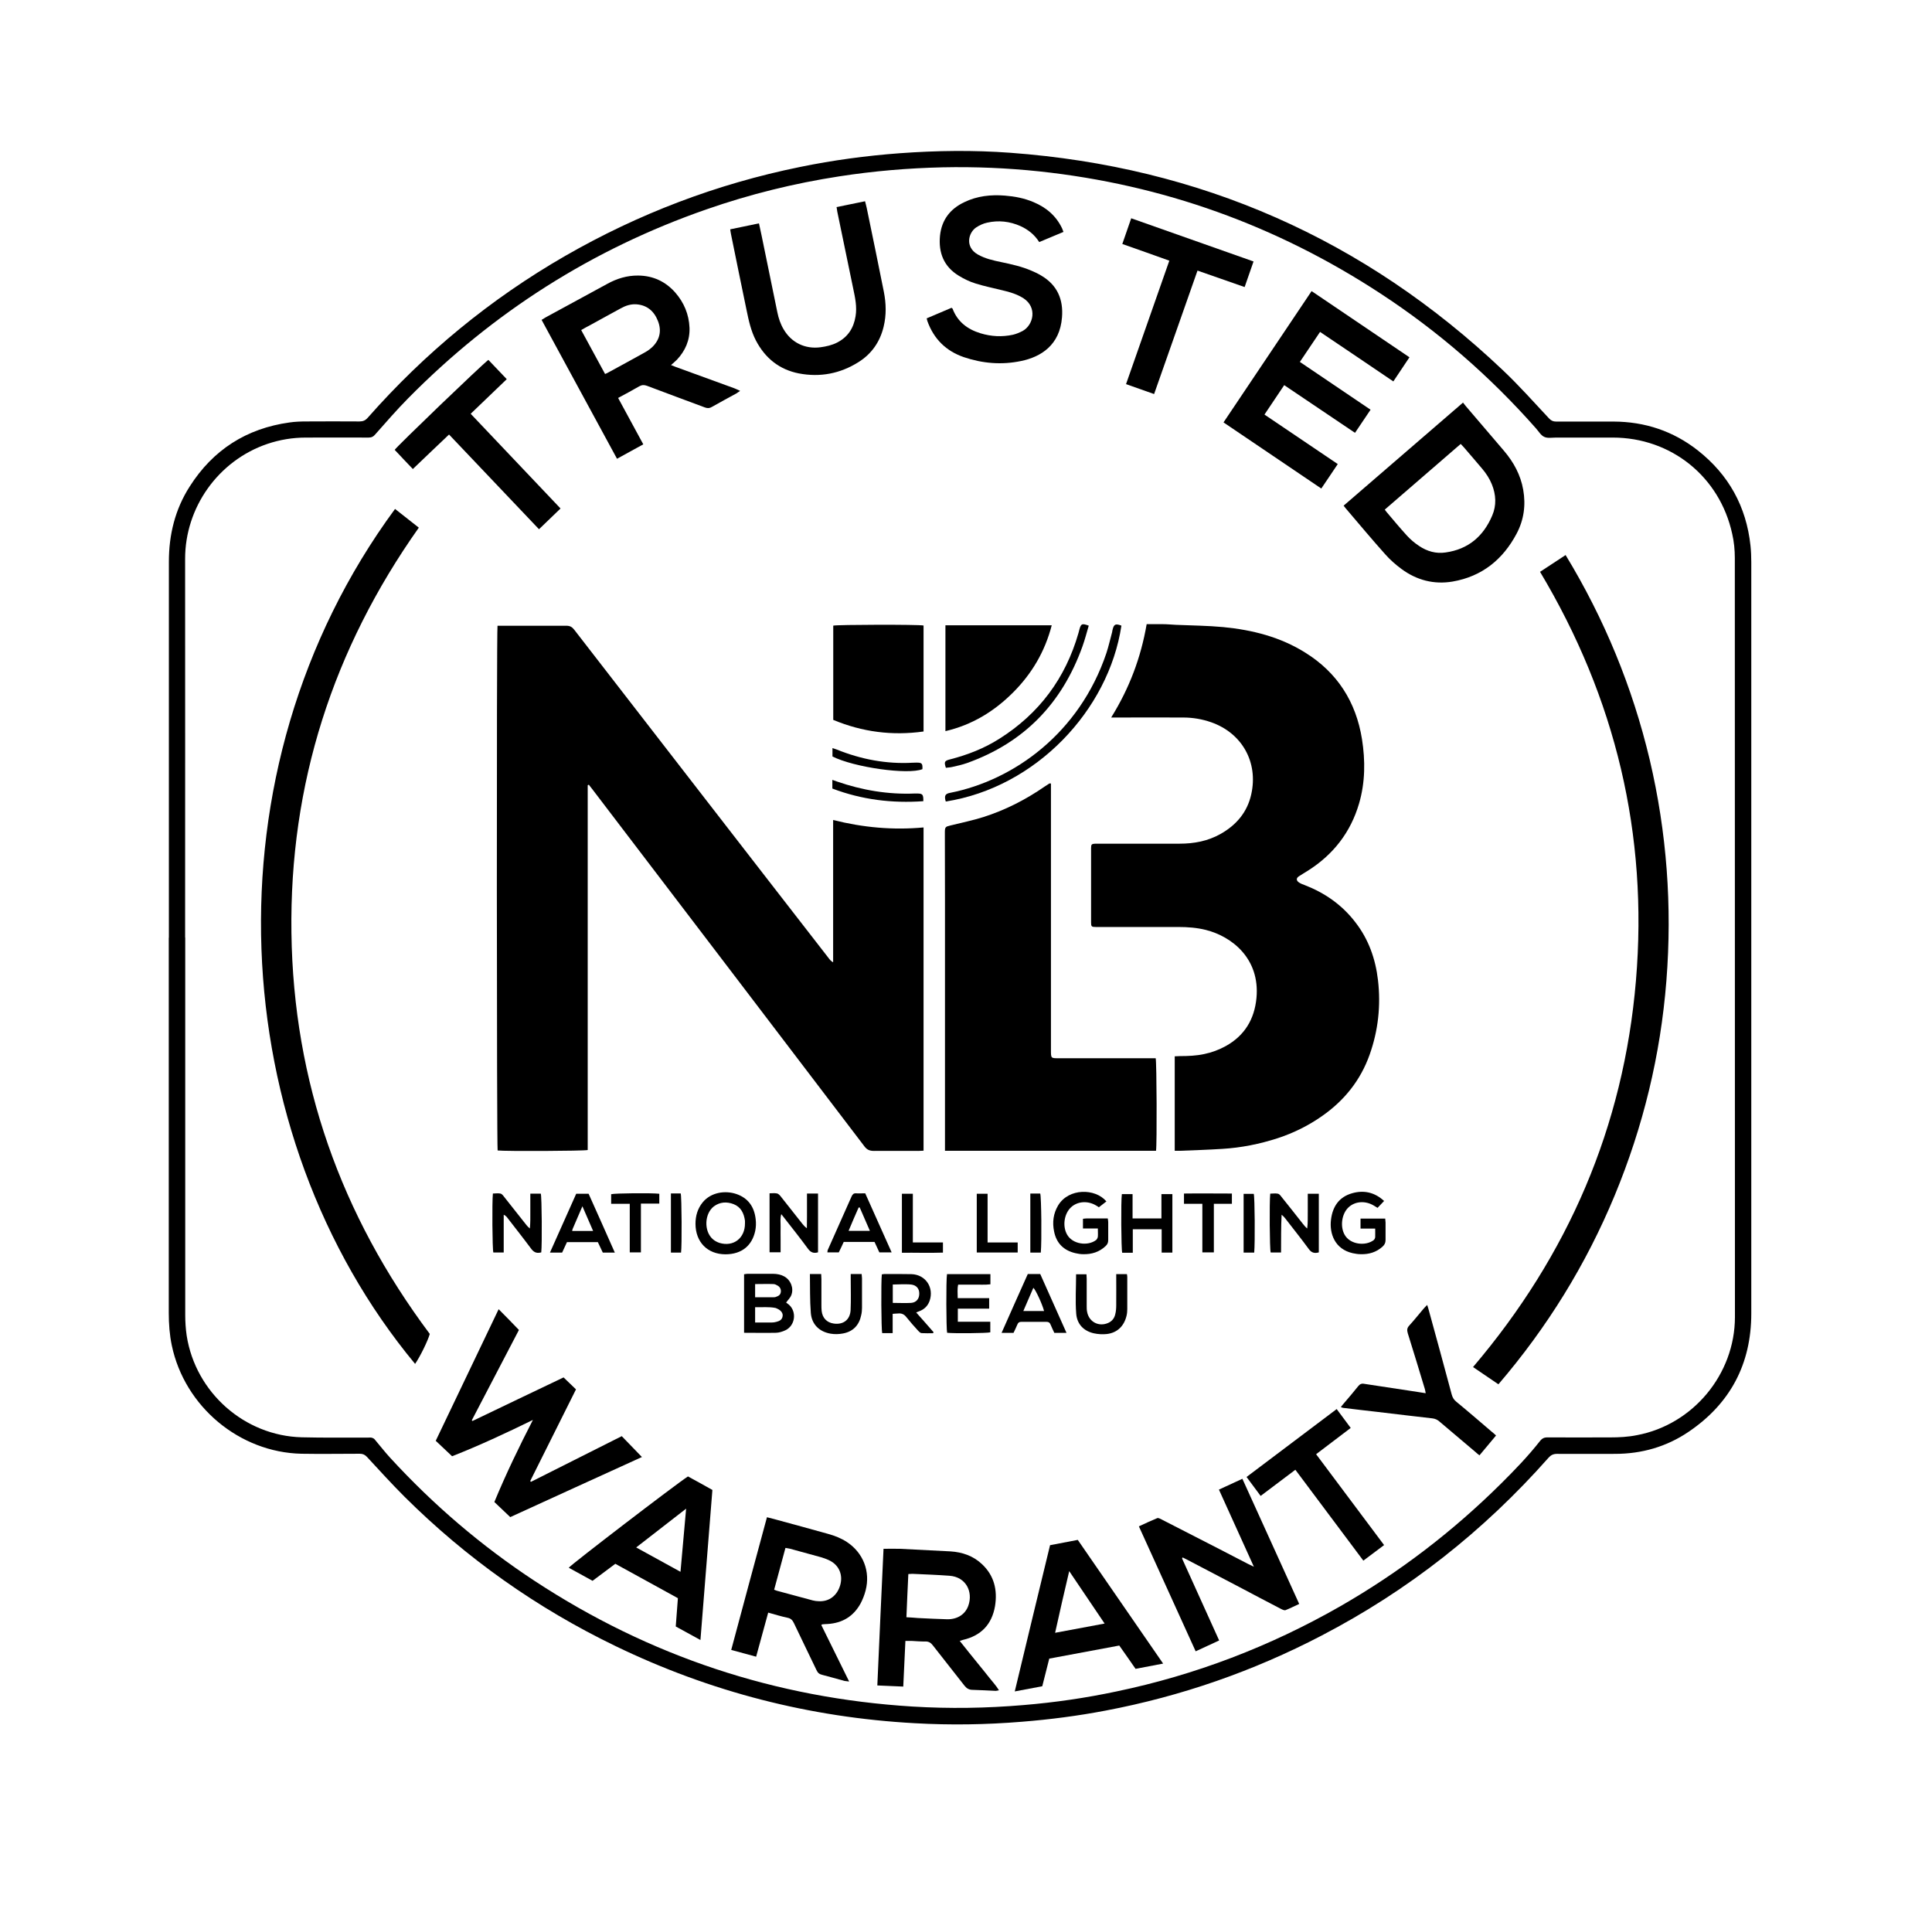
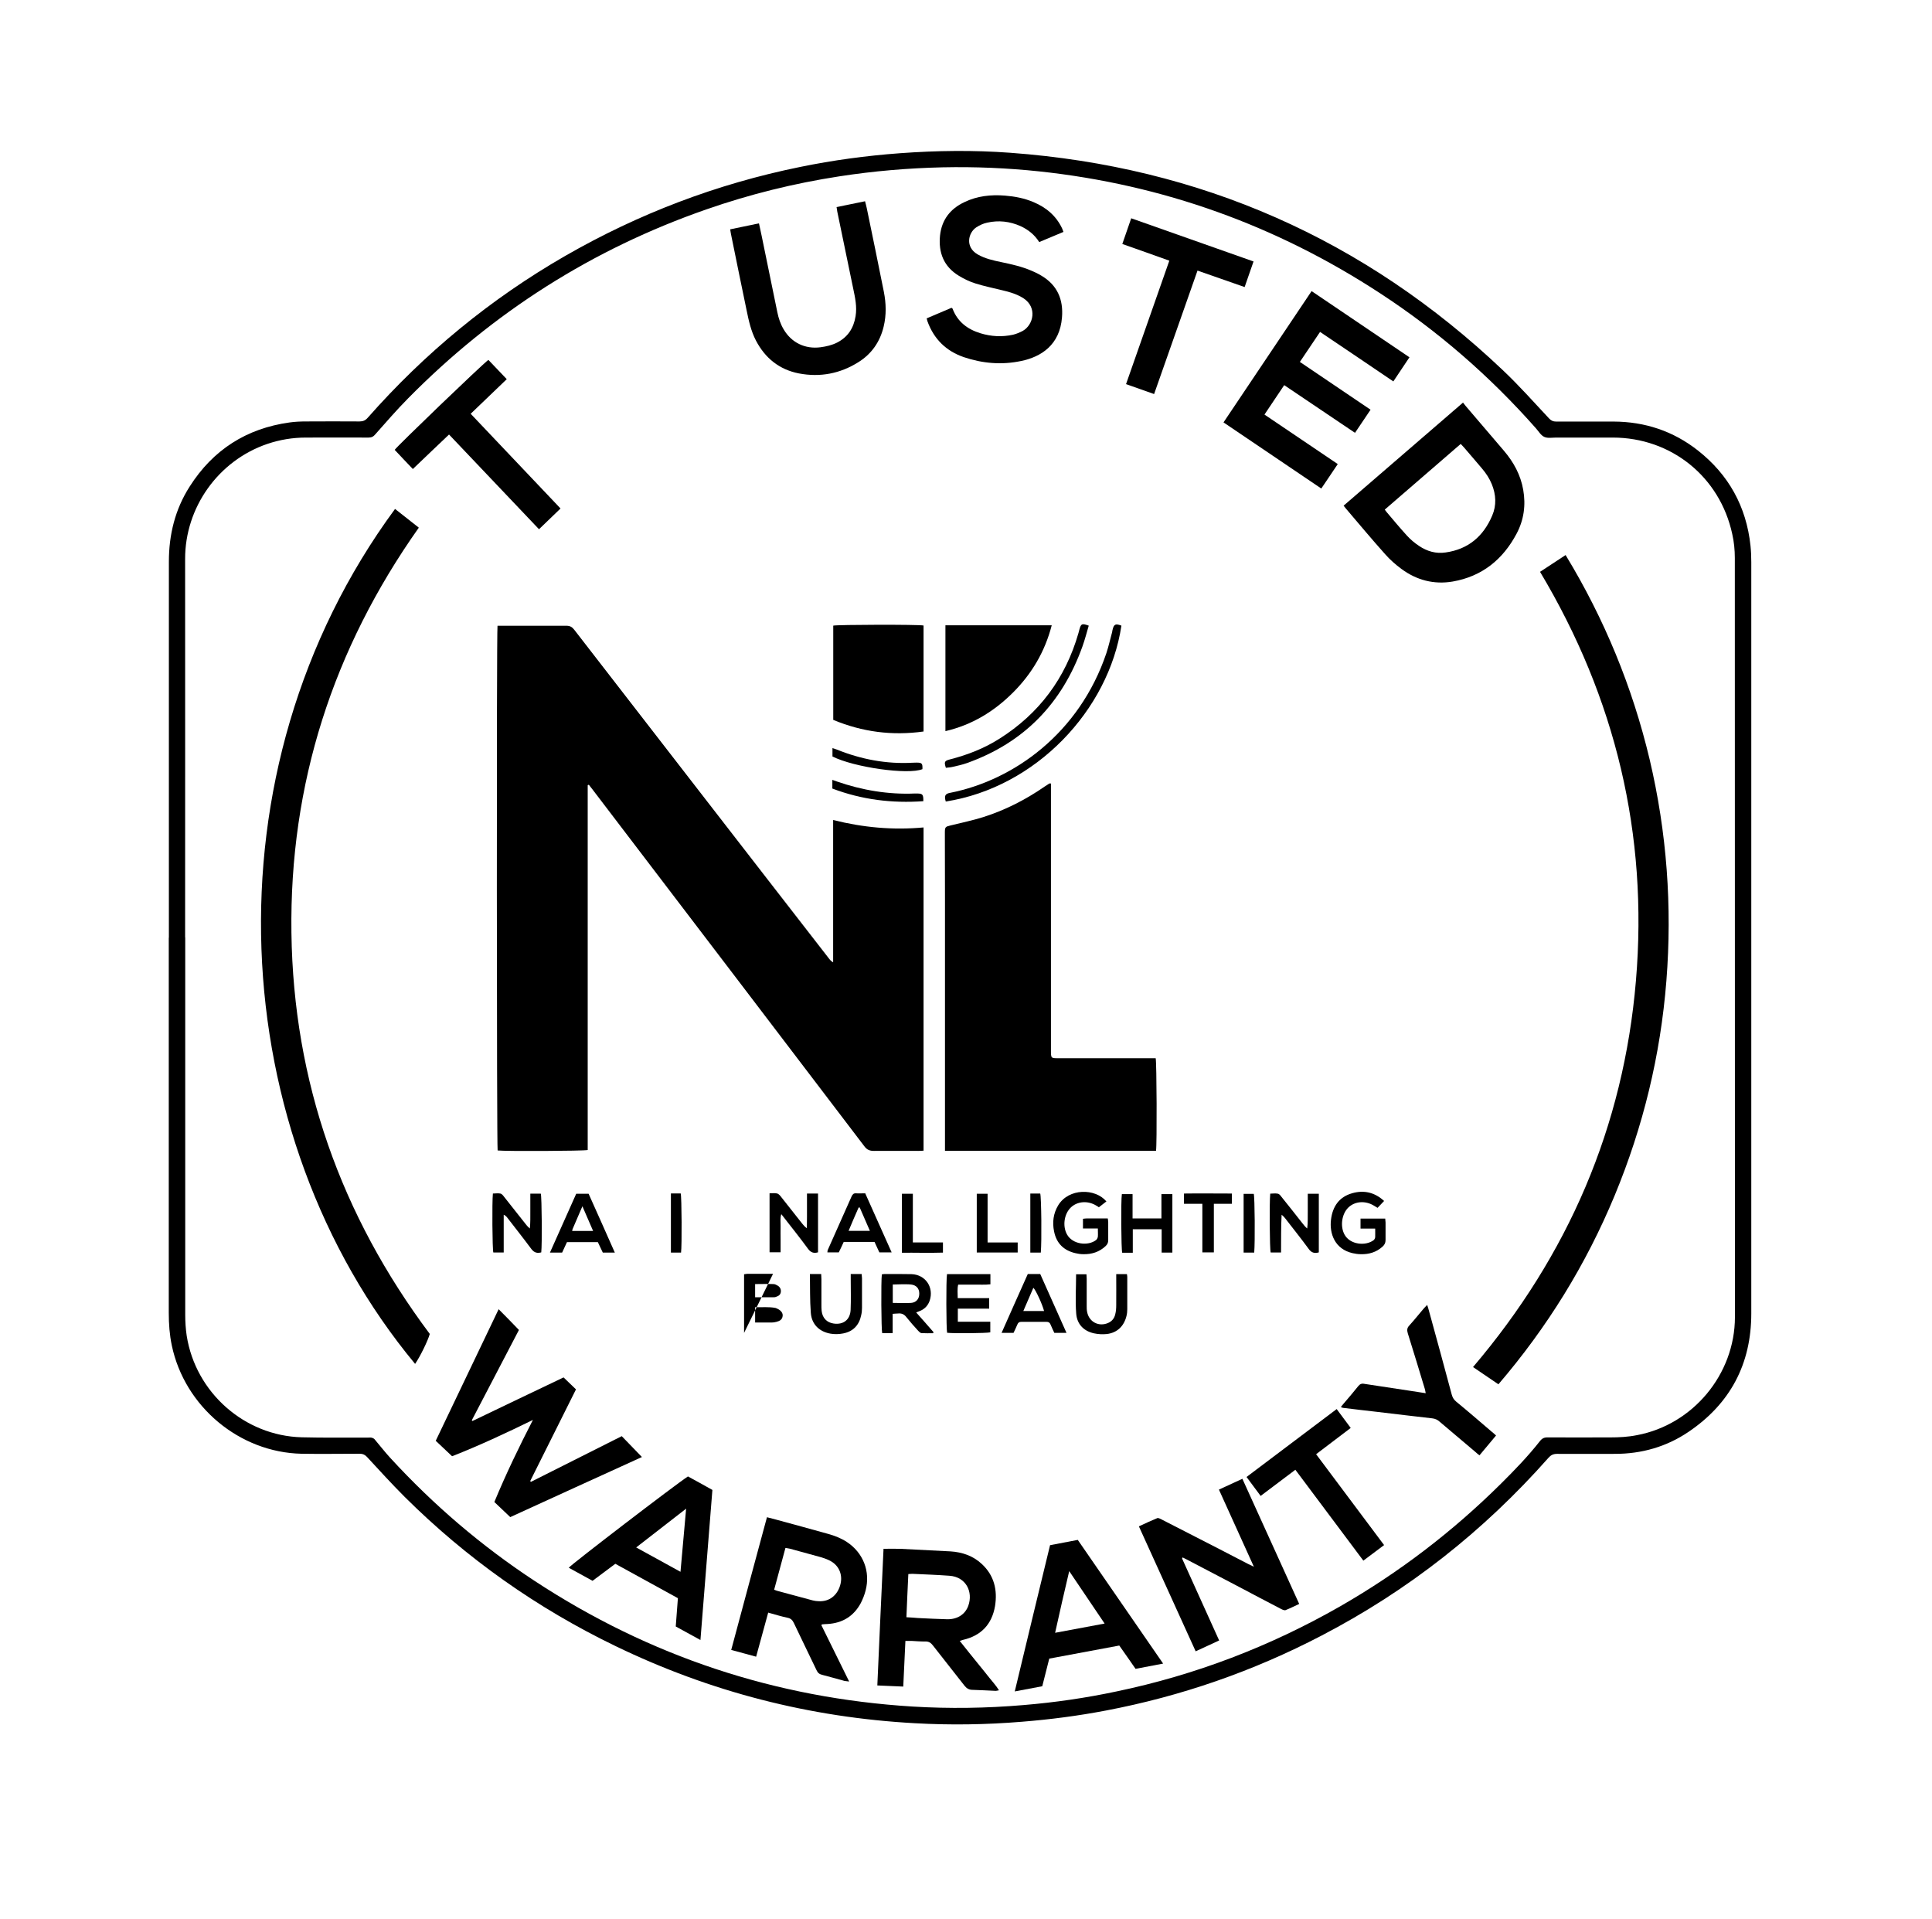
<svg xmlns="http://www.w3.org/2000/svg" id="Layer_1" viewBox="0 0 171.37 170.2">
  <defs>
    <style>.cls-1{stroke-width:0px;}</style>
  </defs>
  <g id="NLB_Trusted_Warranty">
    <g id="NLB_Trusted_Warranty-2">
      <path class="cls-1" d="M16.43,83.15c0,11.16,0,22.32,0,33.48,0,.61.04,1.23.13,1.84.79,5.04,5.13,8.88,10.21,9.01,1.95.05,3.89.02,5.83.03.12,0,.23-.02.34,0,.1.02.22.07.28.14.47.55.92,1.14,1.41,1.67,3.83,4.17,8.09,7.81,12.81,10.91,10.18,6.68,21.36,10.38,33.49,11.13,3.28.2,6.57.15,9.85-.13,2.78-.23,5.53-.63,8.26-1.21,7-1.46,13.61-3.99,19.82-7.54,5.23-3,9.98-6.63,14.26-10.87,1.22-1.21,2.41-2.44,3.48-3.8.19-.24.38-.33.69-.32,1.84.01,3.68,0,5.52,0,.8,0,1.6-.04,2.39-.2,4.96-.93,8.68-5.39,8.69-10.46,0-22.45,0-44.89-.01-67.34,0-.71-.07-1.44-.23-2.13-1.1-5.08-5.42-8.55-10.6-8.55h-5.01c-.36,0-.76.08-1.06-.06-.3-.13-.5-.49-.74-.76-4.07-4.61-8.67-8.61-13.81-11.97-9.22-6.03-19.3-9.65-30.25-10.82-2.84-.3-5.69-.42-8.56-.36-3.08.07-6.13.33-9.17.8-4.02.62-7.95,1.59-11.79,2.93-10.12,3.52-18.94,9.13-26.47,16.77-1,1.01-1.94,2.1-2.89,3.17-.17.21-.34.3-.6.3-1.86-.01-3.72,0-5.58,0-1.17,0-2.3.19-3.4.56-4.38,1.49-7.31,5.66-7.3,10.21.01,11.19,0,22.37,0,33.56M14.98,83.16c0-11.11,0-22.23,0-33.34,0-2.4.55-4.64,1.84-6.66,2.07-3.26,5.04-5.16,8.86-5.69.49-.07.99-.09,1.49-.09,1.57-.01,3.14-.01,4.72,0,.31,0,.52-.09.73-.33,5.06-5.74,10.89-10.54,17.51-14.35,6.52-3.75,13.46-6.39,20.83-7.89,2.92-.6,5.88-1,8.86-1.22,3.27-.24,6.54-.28,9.8-.04,16.83,1.24,31.41,7.65,43.68,19.28,1.44,1.36,2.75,2.84,4.1,4.28.18.19.35.28.62.28,1.7,0,3.4,0,5.1,0,2.78.01,5.29.84,7.48,2.56,2.73,2.15,4.3,4.97,4.67,8.45.05.48.07.97.07,1.46,0,22.22,0,44.43,0,66.64,0,4.48-1.87,8-5.57,10.5-1.95,1.32-4.15,1.95-6.52,1.95-1.71,0-3.43.01-5.14,0-.34,0-.55.11-.77.36-5.74,6.49-12.43,11.76-20.12,15.76-6.06,3.16-12.45,5.38-19.15,6.65-2.46.47-4.93.79-7.43.99-3.17.26-6.33.31-9.5.13-9.3-.51-18.15-2.78-26.54-6.84-6.98-3.37-13.22-7.78-18.72-13.25-1.14-1.14-2.23-2.34-3.33-3.53-.18-.19-.36-.28-.63-.28-1.73,0-3.45.03-5.18,0-5.5-.12-10.36-4.18-11.5-9.6-.2-.95-.27-1.92-.27-2.9v-33.26" />
      <path class="cls-1" d="M52.13,69.64v32.36c-.34.09-7.32.12-7.99.04-.08-.31-.1-45.92-.01-46.54h.44c1.89,0,3.77,0,5.66,0,.33,0,.52.11.71.36,3.91,5.05,7.82,10.1,11.73,15.15,3.62,4.67,7.24,9.35,10.87,14.02.09.12.19.23.36.32v-12.62c2.66.67,5.31.91,8.02.66v28.67c-.15,0-.31.02-.46.02-1.31,0-2.63-.01-3.94,0-.38,0-.62-.1-.85-.41-3.71-4.88-7.43-9.75-11.14-14.63-4.34-5.69-8.68-11.39-13.02-17.08-.09-.12-.19-.23-.28-.36-.03.01-.05.02-.08.04" />
-       <path class="cls-1" d="M98.58,63.61c1.6-2.58,2.62-5.29,3.13-8.25.47,0,.95,0,1.41,0,.39,0,.79.04,1.19.06,1.4.06,2.81.07,4.2.2,2.57.25,5.04.87,7.26,2.26,2.85,1.77,4.51,4.37,5.04,7.68.3,1.91.29,3.83-.26,5.71-.75,2.56-2.29,4.53-4.53,5.95-.26.17-.54.32-.8.5-.25.16-.26.37,0,.55.15.1.33.17.5.23,1.78.69,3.3,1.74,4.48,3.27,1.19,1.52,1.81,3.27,2.03,5.17.26,2.25.02,4.46-.74,6.6-.81,2.28-2.25,4.07-4.21,5.44-1.22.86-2.54,1.51-3.94,1.97-1.6.52-3.25.85-4.93.95-1.25.08-2.51.12-3.77.17-.14,0-.28,0-.44,0v-8.38c.15,0,.32-.02.48-.02.71,0,1.43-.03,2.13-.18.68-.14,1.32-.38,1.92-.71,1.67-.93,2.54-2.38,2.72-4.26.33-3.52-2.21-5.47-4.49-6.04-.8-.2-1.61-.26-2.43-.26h-7.32c-.39,0-.43-.04-.43-.41,0-2.19,0-4.39,0-6.58,0-.34.05-.38.36-.4.11,0,.23,0,.34,0h7.16c1.28,0,2.5-.23,3.62-.86,1.4-.79,2.38-1.93,2.73-3.53.63-2.84-.82-5.42-3.56-6.38-.8-.28-1.64-.42-2.49-.42-1.94-.01-3.88,0-5.82,0h-.55" />
      <path class="cls-1" d="M83.82,102.05v-22.32c0-1.87,0-3.72-.01-5.59,0-.1,0-.2,0-.3,0-.49.05-.52.51-.63.97-.24,1.95-.44,2.9-.74,1.95-.62,3.75-1.54,5.43-2.7.14-.09.28-.19.43-.28.01,0,.05,0,.14,0v23.55c0,.87-.04.82.82.82h8.47c.09.34.12,7.64.03,8.21h-18.72Z" />
      <path class="cls-1" d="M38.12,118.32c-.17.61-.87,2.03-1.3,2.65-16.84-20.29-18.91-52.55-1.78-75.83.69.55,1.38,1.09,2.11,1.66-7.61,10.76-11.48,22.73-11.3,35.94.18,13.2,4.39,25.04,12.27,35.57" />
      <path class="cls-1" d="M136.6,50.72c.77-.5,1.49-.98,2.27-1.49,3.44,5.66,5.93,11.71,7.46,18.15,1.52,6.46,2,13,1.48,19.61-.52,6.6-2.06,12.94-4.59,19.05-2.54,6.12-5.98,11.69-10.31,16.74-.76-.52-1.5-1.02-2.25-1.53,8.43-9.91,13.36-21.3,14.45-34.28,1.09-12.97-1.81-25.05-8.5-36.24" />
-       <path class="cls-1" d="M51.55,29.27c.72,1.33,1.42,2.6,2.12,3.9.11-.05.19-.07.26-.12,1.1-.6,2.21-1.2,3.3-1.81.25-.14.48-.31.68-.51.63-.65.78-1.42.45-2.26-.34-.87-.96-1.41-1.92-1.48-.5-.03-.95.12-1.38.36-.9.5-1.81.98-2.7,1.48-.26.13-.5.27-.8.44M54.83,35.3c.75,1.38,1.48,2.73,2.23,4.11-.78.42-1.52.84-2.33,1.28-2.24-4.12-4.46-8.21-6.69-12.32.15-.09.25-.16.36-.22,1.81-.99,3.64-1.98,5.46-2.97.85-.47,1.76-.75,2.74-.74,1.32.01,2.42.52,3.29,1.5.78.89,1.22,1.94,1.27,3.13.04,1.1-.37,2.04-1.12,2.84-.15.15-.31.28-.52.47.2.08.31.13.43.17,1.73.63,3.46,1.26,5.19,1.89.15.06.3.13.51.23-.16.11-.24.17-.34.23-.73.4-1.46.79-2.18,1.2-.2.12-.38.12-.6.04-1.71-.64-3.43-1.27-5.14-1.92-.25-.09-.44-.09-.68.04-.6.35-1.22.68-1.89,1.04" />
      <path class="cls-1" d="M129.56,39.38c-2.24,1.94-4.48,3.87-6.73,5.82.07.08.1.15.15.2.6.71,1.2,1.43,1.82,2.11.31.34.69.66,1.07.91.71.48,1.51.71,2.36.58,2-.28,3.35-1.43,4.13-3.27.39-.91.34-1.85-.03-2.77-.21-.52-.52-.99-.88-1.41-.52-.62-1.06-1.24-1.59-1.86-.09-.1-.17-.19-.29-.31M129.78,35.72c.08.11.15.2.22.28,1.14,1.33,2.27,2.65,3.4,3.98.86,1.01,1.48,2.14,1.71,3.46.24,1.36.06,2.67-.58,3.88-1.22,2.31-3.08,3.81-5.68,4.26-1.65.28-3.19-.12-4.53-1.11-.53-.39-1.03-.83-1.46-1.32-1.19-1.33-2.34-2.71-3.5-4.07-.06-.07-.11-.14-.18-.23,3.53-3.04,7.04-6.07,10.6-9.15" />
      <path class="cls-1" d="M49.99,122.17c.39.37.74.71,1.1,1.06-1.36,2.71-2.71,5.42-4.06,8.13.02.02.04.05.07.07,2.67-1.35,5.34-2.69,8.05-4.05.59.61,1.17,1.21,1.79,1.85-3.94,1.79-7.83,3.57-11.68,5.33-.49-.46-.94-.9-1.41-1.34,1.03-2.49,2.19-4.89,3.42-7.28-2.39,1.17-4.79,2.29-7.17,3.22-.5-.47-.97-.92-1.45-1.37,1.85-3.88,3.7-7.75,5.58-11.67.33.34.62.62.9.91.29.3.58.6.9.93-1.4,2.67-2.79,5.34-4.18,8.01.02.03.03.04.04.05,0,0,.02.01.03.01,2.7-1.3,5.41-2.59,8.09-3.87" />
      <path class="cls-1" d="M108.53,37.46c2.62-3.9,5.2-7.75,7.81-11.64,2.9,1.96,5.77,3.91,8.68,5.87-.48.72-.95,1.42-1.43,2.14-2.17-1.47-4.31-2.92-6.5-4.39-.6.88-1.17,1.74-1.79,2.66,2.08,1.41,4.16,2.81,6.27,4.24-.47.69-.91,1.35-1.38,2.05-2.1-1.41-4.16-2.81-6.28-4.23-.58.87-1.15,1.72-1.75,2.61,2.18,1.47,4.33,2.93,6.5,4.39-.5.74-.96,1.44-1.46,2.17-2.89-1.95-5.77-3.9-8.68-5.87" />
      <path class="cls-1" d="M82.19,28.24c.76-.32,1.49-.63,2.21-.94.04.04.08.05.09.07.44,1.17,1.33,1.84,2.48,2.19.95.29,1.91.34,2.88.13.3-.07.6-.2.87-.34.95-.54,1.3-2.08.07-2.89-.58-.37-1.22-.56-1.87-.71-.8-.2-1.61-.36-2.4-.61-.52-.16-1.01-.4-1.47-.68-1.33-.81-1.82-2.04-1.67-3.56.15-1.41.91-2.38,2.16-2.97,1.14-.55,2.35-.68,3.6-.58.87.07,1.72.23,2.54.58,1.12.47,2,1.21,2.53,2.33.04.09.07.18.12.31-.72.3-1.43.6-2.15.9-.42-.66-.98-1.1-1.65-1.41-.96-.43-1.96-.54-2.97-.31-.34.07-.68.23-.97.42-.7.47-1.01,1.73.12,2.39.66.38,1.38.54,2.11.69.91.19,1.81.39,2.67.76.3.12.6.27.88.44,1.41.83,1.96,2.11,1.83,3.7-.19,2.46-1.87,3.51-3.63,3.87-1.71.36-3.41.22-5.07-.34-1.58-.54-2.67-1.61-3.24-3.2-.02-.06-.03-.11-.06-.23" />
      <path class="cls-1" d="M74.19,18.37c.86-.17,1.68-.35,2.54-.52.05.21.11.4.15.6.51,2.48,1.03,4.96,1.52,7.44.2,1.02.23,2.05-.02,3.08-.32,1.34-1.06,2.41-2.22,3.14-1.63,1.03-3.41,1.37-5.3,1.01-1.73-.34-2.99-1.35-3.81-2.92-.44-.85-.64-1.77-.83-2.7-.46-2.24-.93-4.48-1.38-6.73-.03-.12-.04-.26-.07-.43.84-.17,1.67-.35,2.55-.53.08.39.17.75.24,1.11.46,2.26.93,4.52,1.39,6.77.11.54.28,1.05.56,1.52.69,1.18,1.9,1.77,3.27,1.59.51-.07,1.01-.18,1.48-.42.95-.49,1.46-1.28,1.63-2.33.14-.84-.04-1.65-.21-2.46-.47-2.27-.94-4.54-1.41-6.81-.02-.11-.03-.23-.06-.39" />
      <path class="cls-1" d="M68.66,141c.12.04.18.07.25.09,1.06.28,2.12.58,3.19.86.17.04.36.07.55.07.9.04,1.6-.5,1.87-1.4.26-.87-.05-1.71-.82-2.15-.26-.15-.55-.25-.83-.34-.93-.26-1.87-.51-2.81-.77-.12-.03-.25-.04-.39-.07-.34,1.24-.66,2.46-1,3.7M72.85,144.13c.81,1.64,1.62,3.29,2.47,5.01-.2-.03-.31-.03-.41-.05-.66-.18-1.32-.37-1.98-.54-.25-.06-.39-.17-.5-.41-.66-1.39-1.35-2.78-2.01-4.18-.12-.25-.26-.41-.55-.47-.57-.12-1.12-.29-1.73-.46-.36,1.3-.71,2.58-1.07,3.91-.73-.2-1.44-.39-2.21-.6,1.05-3.94,2.11-7.84,3.17-11.77.28.07.53.14.77.2,1.56.42,3.11.85,4.66,1.28.58.16,1.14.38,1.65.71,1.46.96,2.11,2.62,1.67,4.31-.1.39-.25.77-.43,1.12-.63,1.17-1.63,1.77-2.94,1.85-.15.01-.31.01-.47.03-.01,0-.02.01-.08.05" />
      <path class="cls-1" d="M80.4,143.44c.37.02.7.04,1.02.07.87.04,1.74.09,2.61.11.9.01,1.59-.44,1.86-1.2.44-1.23-.2-2.56-1.68-2.66-1.09-.08-2.19-.12-3.29-.17-.11,0-.22.01-.35.02-.06,1.29-.12,2.54-.17,3.83M78.36,137.37c.52,0,.99-.01,1.46,0,1.5.07,3,.15,4.5.23,1.04.07,1.99.39,2.77,1.12,1.09,1.01,1.4,2.3,1.17,3.73-.28,1.63-1.24,2.63-2.85,3-.08.02-.15.05-.28.09.31.39.59.74.87,1.09.3.36.59.74.89,1.1.29.36.58.71.86,1.07.28.36.6.69.86,1.12-.14.02-.21.05-.28.05-.69-.03-1.37-.07-2.06-.09-.31,0-.52-.12-.72-.37-.93-1.2-1.88-2.38-2.81-3.58-.17-.22-.35-.34-.64-.34-.42.01-.83-.03-1.24-.05-.17,0-.34,0-.55,0-.07,1.35-.12,2.67-.19,4.05-.77-.04-1.51-.07-2.3-.1.18-4.07.36-8.09.55-12.13" />
      <path class="cls-1" d="M81.92,64.88c-2.79.39-5.44.04-8.01-1.03v-8.36c.32-.09,7.56-.11,8.01-.01v9.4Z" />
      <path class="cls-1" d="M106.06,146.47c-1.68-3.7-3.35-7.37-5.04-11.09.56-.26,1.09-.51,1.63-.73.09-.04.27.06.39.12,1.71.87,3.4,1.75,5.11,2.62.85.44,1.7.88,2.55,1.32.14.07.28.13.52.25-1.05-2.33-2.06-4.56-3.1-6.84.69-.32,1.37-.63,2.08-.96,1.68,3.7,3.35,7.38,5.04,11.1-.42.19-.8.39-1.21.55-.1.04-.27-.04-.39-.1-1.25-.65-2.51-1.31-3.75-1.97-1.55-.81-3.09-1.62-4.64-2.43-.11-.06-.23-.12-.34-.17-.02.01-.03.02-.04.03,0,0,0,.02-.01.04,0,.01,0,.03,0,.04,1.09,2.4,2.17,4.8,3.28,7.25-.69.32-1.37.63-2.08.96" />
      <path class="cls-1" d="M60.36,139.41c.17-1.87.33-3.68.5-5.6-1.52,1.18-2.95,2.29-4.43,3.44,1.31.72,2.57,1.41,3.93,2.16M61.02,130.95c.72.39,1.44.79,2.17,1.2-.35,4.42-.7,8.83-1.06,13.31-.76-.42-1.47-.8-2.19-1.2.07-.84.12-1.66.19-2.51-1.85-1.01-3.7-2.03-5.55-3.05-.68.51-1.34,1.01-2.02,1.51-.71-.39-1.4-.77-2.11-1.16.21-.29,9.48-7.39,10.56-8.09" />
      <path class="cls-1" d="M94.84,139.35c-.44,1.88-.85,3.64-1.25,5.47,1.49-.28,2.92-.55,4.39-.82-1.06-1.57-2.08-3.07-3.14-4.65M100.72,148.01c-.47-.69-.95-1.36-1.44-2.06-2.07.39-4.13.77-6.21,1.16-.2.81-.41,1.61-.62,2.45-.79.15-1.58.3-2.44.46,1.05-4.37,2.08-8.66,3.13-12.97.82-.16,1.63-.31,2.46-.47,2.51,3.64,5.02,7.27,7.57,10.97-.85.16-1.64.31-2.46.47" />
      <path class="cls-1" d="M83.86,64.85v-9.39h9.43c-.6,2.32-1.76,4.29-3.43,5.96-1.68,1.68-3.64,2.88-6.01,3.43" />
      <path class="cls-1" d="M43.32,31.92c.53.56,1.06,1.12,1.63,1.71-1.08,1.03-2.13,2.05-3.2,3.07,2.66,2.81,5.3,5.58,7.97,8.4-.63.61-1.26,1.21-1.91,1.84-2.67-2.81-5.32-5.6-7.98-8.4-1.08,1.03-2.14,2.03-3.21,3.06-.55-.58-1.09-1.14-1.61-1.7.15-.27,7.8-7.62,8.31-7.98" />
      <path class="cls-1" d="M111.19,23.19c-.27.77-.52,1.49-.79,2.27-1.39-.49-2.76-.97-4.18-1.46-1.28,3.64-2.56,7.27-3.85,10.95-.84-.3-1.65-.58-2.49-.88,1.28-3.66,2.55-7.27,3.84-10.95-1.38-.5-2.76-.98-4.17-1.48.26-.76.52-1.49.79-2.28,3.63,1.28,7.23,2.55,10.85,3.83" />
      <path class="cls-1" d="M118.93,124.8c.15-.18.26-.33.39-.47.39-.46.78-.91,1.15-1.38.15-.19.31-.26.55-.21,1.38.21,2.76.42,4.15.63.41.07.82.12,1.29.2-.03-.15-.04-.27-.08-.39-.5-1.64-.99-3.29-1.51-4.93-.08-.28-.07-.47.14-.69.43-.47.83-.98,1.25-1.47.09-.11.19-.2.33-.35.06.19.11.31.14.45.69,2.5,1.37,5,2.04,7.5.07.26.19.46.4.63,1.06.87,2.1,1.77,3.14,2.66.12.09.24.2.39.34-.5.59-.98,1.17-1.47,1.76-.15-.12-.26-.2-.36-.3-1.06-.9-2.12-1.79-3.18-2.69-.19-.17-.39-.26-.64-.29-1.62-.18-3.23-.38-4.85-.57-1.02-.12-2.04-.23-3.06-.36-.04,0-.08-.02-.2-.07" />
      <path class="cls-1" d="M118.56,124.97c.43.58.83,1.12,1.25,1.68-1.03.78-2.03,1.54-3.07,2.33,2.01,2.69,4.01,5.36,6.03,8.06-.62.47-1.21.91-1.84,1.38-2.01-2.69-4.01-5.35-6.03-8.06-1.03.77-2.03,1.53-3.08,2.32-.42-.56-.82-1.1-1.25-1.68,2.65-2,5.3-3.99,7.99-6.02" />
      <path class="cls-1" d="M99.47,55.49c-1.13,7.51-7.59,14.35-15.58,15.6-.15-.5-.06-.69.39-.77,5.62-1.11,11.46-5.27,13.86-12.4.2-.61.34-1.25.51-1.87.01-.06.01-.12.03-.17.12-.52.26-.59.79-.39" />
-       <path class="cls-1" d="M66.98,113.89v1.17h1.61c.08,0,.17,0,.25-.04.22-.07.39-.18.42-.43.03-.23-.07-.43-.26-.55-.12-.07-.26-.15-.39-.15-.53-.02-1.07,0-1.63,0M66.98,115.95v1.35c.51,0,.99,0,1.47,0,.14,0,.28-.02.42-.06.28-.07.51-.19.55-.51.04-.26-.14-.5-.46-.65-.05-.02-.1-.05-.16-.07-.6-.12-1.2-.05-1.82-.07M66,118.22v-5.2c.11-.01.2-.04.3-.04h2.27c.35,0,.69.07.99.23.58.32.87,1.05.63,1.66-.09.24-.3.43-.46.66.07.05.16.12.25.19.72.64.55,1.86-.32,2.27-.26.12-.55.21-.82.22-.93.02-1.85,0-2.84,0" />
+       <path class="cls-1" d="M66.98,113.89v1.17h1.61c.08,0,.17,0,.25-.04.22-.07.39-.18.42-.43.03-.23-.07-.43-.26-.55-.12-.07-.26-.15-.39-.15-.53-.02-1.07,0-1.63,0M66.98,115.95v1.35c.51,0,.99,0,1.47,0,.14,0,.28-.02.42-.06.28-.07.51-.19.55-.51.04-.26-.14-.5-.46-.65-.05-.02-.1-.05-.16-.07-.6-.12-1.2-.05-1.82-.07M66,118.22v-5.2c.11-.01.2-.04.3-.04h2.27" />
      <path class="cls-1" d="M79.19,115.56c.57,0,1.1.03,1.62,0,.47-.03.74-.37.73-.84,0-.44-.27-.74-.73-.79-.28-.03-.58-.02-.86-.02-.25,0-.5.01-.76.02v1.64ZM81.26,116.4c.54.6,1.04,1.18,1.55,1.76l-.05.09c-.34,0-.67.01-1.01-.01-.11,0-.22-.12-.3-.2-.36-.39-.71-.79-1.04-1.2-.2-.27-.44-.38-.77-.34-.13.01-.28.01-.46.03v1.71h-.93c-.08-.32-.11-4.59-.03-5.21.06,0,.12-.03.2-.03.81,0,1.63-.01,2.43.01,1.25.04,2.01,1.18,1.61,2.36-.14.4-.4.69-.78.87-.12.05-.24.09-.42.17" />
      <path class="cls-1" d="M72.57,111.07c-.39.12-.66.02-.9-.31-.68-.93-1.39-1.82-2.1-2.73-.07-.1-.16-.2-.27-.34-.12.39-.05.77-.06,1.12-.01.37,0,.74,0,1.12v1.14h-.98v-5.23c.23,0,.44-.03.65.01.12.02.24.14.32.24.64.8,1.28,1.62,1.92,2.43.12.15.23.28.42.42,0-.34.01-.66.01-1v-2.08h.98v5.19Z" />
      <path class="cls-1" d="M116,105.88h.98v5.2c-.39.11-.66.03-.9-.31-.68-.93-1.39-1.81-2.09-2.72-.09-.11-.18-.21-.31-.31-.06,1.12-.04,2.22-.05,3.35h-.92c-.09-.29-.12-4.42-.04-5.22.21,0,.44-.04.66,0,.12.01.23.14.31.25.65.8,1.28,1.61,1.92,2.42.12.15.23.29.39.42.07-.51.04-1.01.05-1.52v-1.57" />
      <path class="cls-1" d="M47.05,105.87h.92c.09.31.12,4.53.04,5.21-.35.09-.61.04-.87-.29-.69-.93-1.41-1.84-2.12-2.76-.08-.11-.17-.21-.34-.29v3.35h-.92c-.09-.29-.12-4.47-.04-5.23.21,0,.44-.04.66,0,.12.02.23.15.31.26.67.84,1.33,1.68,2,2.53.09.11.18.21.31.31.05-.51.04-1.01.04-1.52v-1.57" />
      <path class="cls-1" d="M84.94,115.14h2.8v.93h-2.78v1.16h2.88v.94c-.3.08-3.22.11-3.83.04-.08-.31-.1-4.69-.01-5.2h3.85v.9c-.47.06-.95.02-1.43.03-.47,0-.94,0-1.43,0-.09.39-.04.76-.04,1.2" />
-       <path class="cls-1" d="M66.08,108.5c0-.07,0-.15,0-.22-.09-.66-.35-1.22-1.01-1.48-.6-.23-1.21-.2-1.75.2-.84.65-.9,2.2-.09,2.91.17.15.38.26.59.33,1.24.37,2.27-.42,2.26-1.74M61.69,108.55c0-.71.19-1.36.64-1.91.74-.9,2-1.07,2.98-.74,1.06.36,1.6,1.15,1.72,2.24.04.34.03.69-.04,1.03-.27,1.27-1.16,2.08-2.65,2.08-1.6-.01-2.64-1.09-2.65-2.7" />
      <path class="cls-1" d="M122.78,106.51c-.2.21-.39.41-.59.62-.12-.07-.22-.13-.33-.2-.76-.46-1.68-.39-2.26.17-.59.57-.74,1.67-.34,2.4.49.9,1.87,1.04,2.59.49.07-.06.12-.17.13-.26.01-.23,0-.48,0-.76h-1.3v-.89c.36,0,.72,0,1.09,0h1.1c0,.13.03.24.03.35,0,.52,0,1.03,0,1.55,0,.26-.09.43-.27.59-.55.5-1.21.69-1.93.67-.24,0-.49-.04-.72-.09-1.59-.36-2.07-1.75-1.92-2.97.14-1.16.71-2.02,1.89-2.35,1.03-.29,1.98-.08,2.81.68" />
      <path class="cls-1" d="M98.15,106.55c-.21.16-.42.33-.68.53-.02-.02-.12-.09-.23-.15-.75-.46-1.68-.39-2.26.17-.6.58-.74,1.65-.34,2.38.49.9,1.87,1.06,2.59.5.07-.06.13-.18.15-.28.02-.23,0-.46,0-.74h-1.32v-.86c.11-.01.21-.03.31-.03.63,0,1.25,0,1.89,0,.02.14.04.23.04.33,0,.53,0,1.06,0,1.59,0,.23-.07.38-.23.53-.56.53-1.24.74-2,.72-.23,0-.46-.04-.68-.09-1.03-.24-1.68-.87-1.89-1.92-.17-.82-.07-1.6.36-2.32.94-1.55,3.29-1.52,4.27-.36" />
      <path class="cls-1" d="M96.57,55.5c-.18.62-.34,1.23-.55,1.82-1.81,5.06-5.18,8.55-10.25,10.36-.43.15-.88.25-1.33.35-.17.04-.36.04-.54.07-.17-.53-.13-.62.38-.75,1.55-.4,3.02-.97,4.37-1.83,3.52-2.22,5.86-5.36,7.01-9.37.03-.11.06-.23.09-.34.14-.5.23-.53.82-.32" />
      <path class="cls-1" d="M52.61,109.18c-.32-.74-.62-1.43-.95-2.19-.31.74-.6,1.37-.87,2.02-.02.04-.02.1-.04.17h1.86ZM54.55,111.1h-1.08c-.14-.29-.28-.6-.44-.93h-2.74c-.14.31-.28.61-.43.93h-1.08c.79-1.76,1.56-3.48,2.33-5.22h1.1c.77,1.73,1.55,3.45,2.33,5.23" />
      <path class="cls-1" d="M90.77,116.28h1.84c-.15-.58-.73-1.86-.95-2.06-.29.67-.58,1.34-.89,2.06M91.16,113h1.11c.77,1.71,1.54,3.44,2.33,5.22h-1.08c-.11-.23-.23-.49-.34-.75-.07-.17-.17-.23-.36-.23-.74,0-1.49,0-2.23,0-.19,0-.28.07-.35.24-.1.25-.23.5-.34.74h-1.06c.77-1.76,1.55-3.47,2.33-5.23" />
      <path class="cls-1" d="M76.26,107.1h-.1c-.3.69-.6,1.36-.89,2.07h1.89c-.31-.71-.6-1.39-.9-2.07M76.75,105.85c.78,1.74,1.55,3.46,2.34,5.23h-1.09c-.14-.31-.28-.61-.43-.93h-2.73c-.14.31-.28.61-.44.93h-1.01c.01-.08.01-.17.04-.23.7-1.58,1.41-3.16,2.11-4.74.08-.17.17-.28.38-.27.26.02.51,0,.82,0" />
      <path class="cls-1" d="M103.99,105.9v5.2h-.95v-2.07c-.86-.01-1.68,0-2.56,0v2.08h-.94c-.09-.3-.12-4.63-.03-5.2h.95v2.16h2.56v-2.16h.96Z" />
      <path class="cls-1" d="M75.46,113h.97c0,.13.03.26.03.38,0,.87,0,1.75,0,2.62,0,.22-.02.43-.07.64-.18.89-.71,1.46-1.61,1.63-.36.07-.74.08-1.1.02-1-.17-1.68-.82-1.76-1.84-.09-1.13-.06-2.28-.08-3.45h1c0,.16.02.3.02.44v2.27c0,.19,0,.38.02.56.07.63.46,1.03,1.06,1.12.87.13,1.47-.34,1.51-1.21.04-.9.01-1.81.01-2.71v-.48" />
      <path class="cls-1" d="M99.01,113.01h.95c.01.09.03.16.03.23,0,.96,0,1.92,0,2.88,0,.2-.02.4-.07.6-.22.9-.82,1.49-1.74,1.6-.37.04-.77.02-1.14-.06-.92-.2-1.51-.82-1.58-1.75-.09-1.15-.01-2.31-.01-3.49h.92c0,.13.02.26.02.39,0,.8,0,1.6,0,2.41,0,.18,0,.37.04.55.17.88,1.03,1.33,1.86.97.34-.15.55-.41.63-.76.07-.26.09-.54.09-.81.01-.9,0-1.8,0-2.75" />
      <path class="cls-1" d="M106.65,111.08v-4.31h-1.63v-.91c1.41-.02,2.81,0,4.25,0v.91h-1.6v4.31h-1.03Z" />
-       <path class="cls-1" d="M55.86,106.77h-1.65v-.85c.28-.09,3.6-.12,4.27-.04v.87h-1.63v4.33h-.99v-4.32Z" />
      <polygon class="cls-1" points="86.64 105.88 86.64 111.09 90.27 111.09 90.27 110.2 87.6 110.2 87.6 105.88 86.64 105.88" />
      <path class="cls-1" d="M80,105.88h.97v4.32h2.67v.9c-1.21.04-2.41,0-3.64.01v-5.24Z" />
      <path class="cls-1" d="M81.91,71.06c-2.78.2-5.47-.13-8.08-1.12v-.77c.16.06.29.1.42.15,2.23.77,4.53,1.16,6.89,1.06.06,0,.12,0,.17,0,.53,0,.6.07.59.69" />
      <path class="cls-1" d="M73.84,67.09v-.74c.15.05.27.09.38.13,2.16.87,4.4,1.3,6.73,1.17.12,0,.23,0,.34-.01.49,0,.55.07.53.58-1.28.52-6.09-.16-7.99-1.13" />
      <path class="cls-1" d="M111.24,111.1h-.93v-5.21h.9c.09.31.12,4.29.04,5.21" />
      <path class="cls-1" d="M92.32,111.1h-.93v-5.24h.88c.1.34.14,4.24.05,5.24" />
      <path class="cls-1" d="M60.41,111.1h-.9v-5.25h.87c.09.34.11,4.65.03,5.25" />
    </g>
  </g>
</svg>